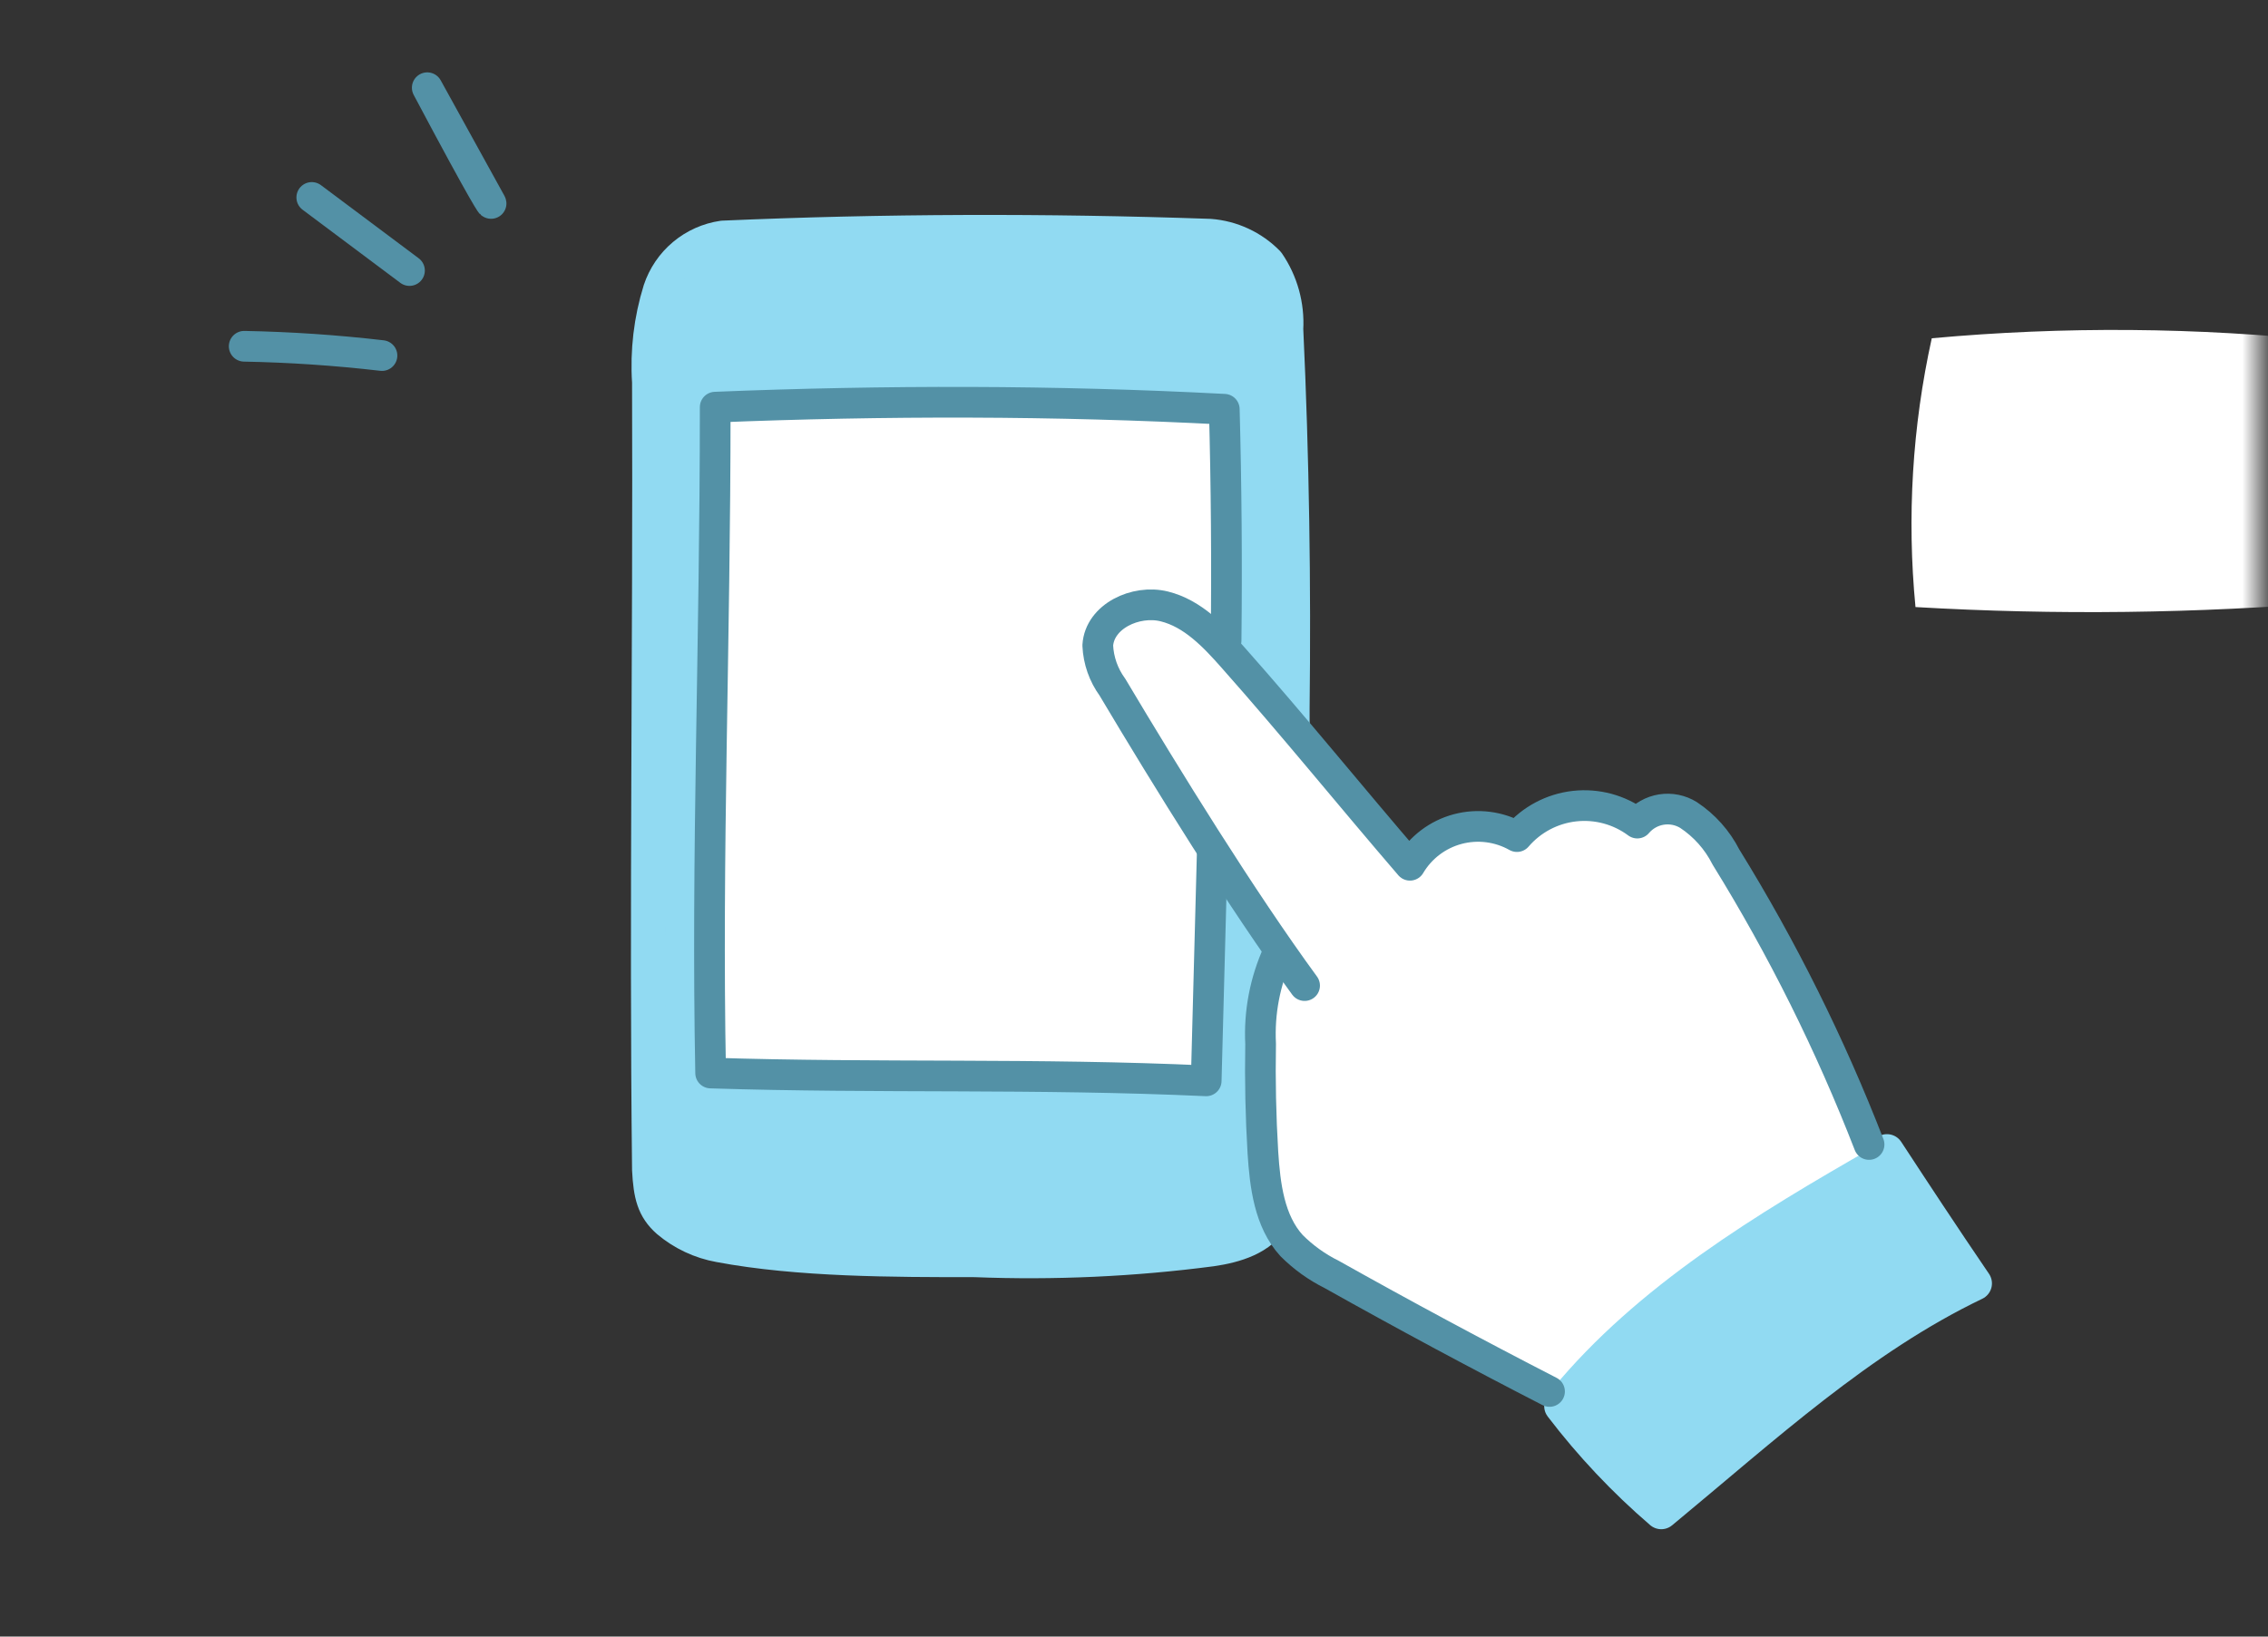
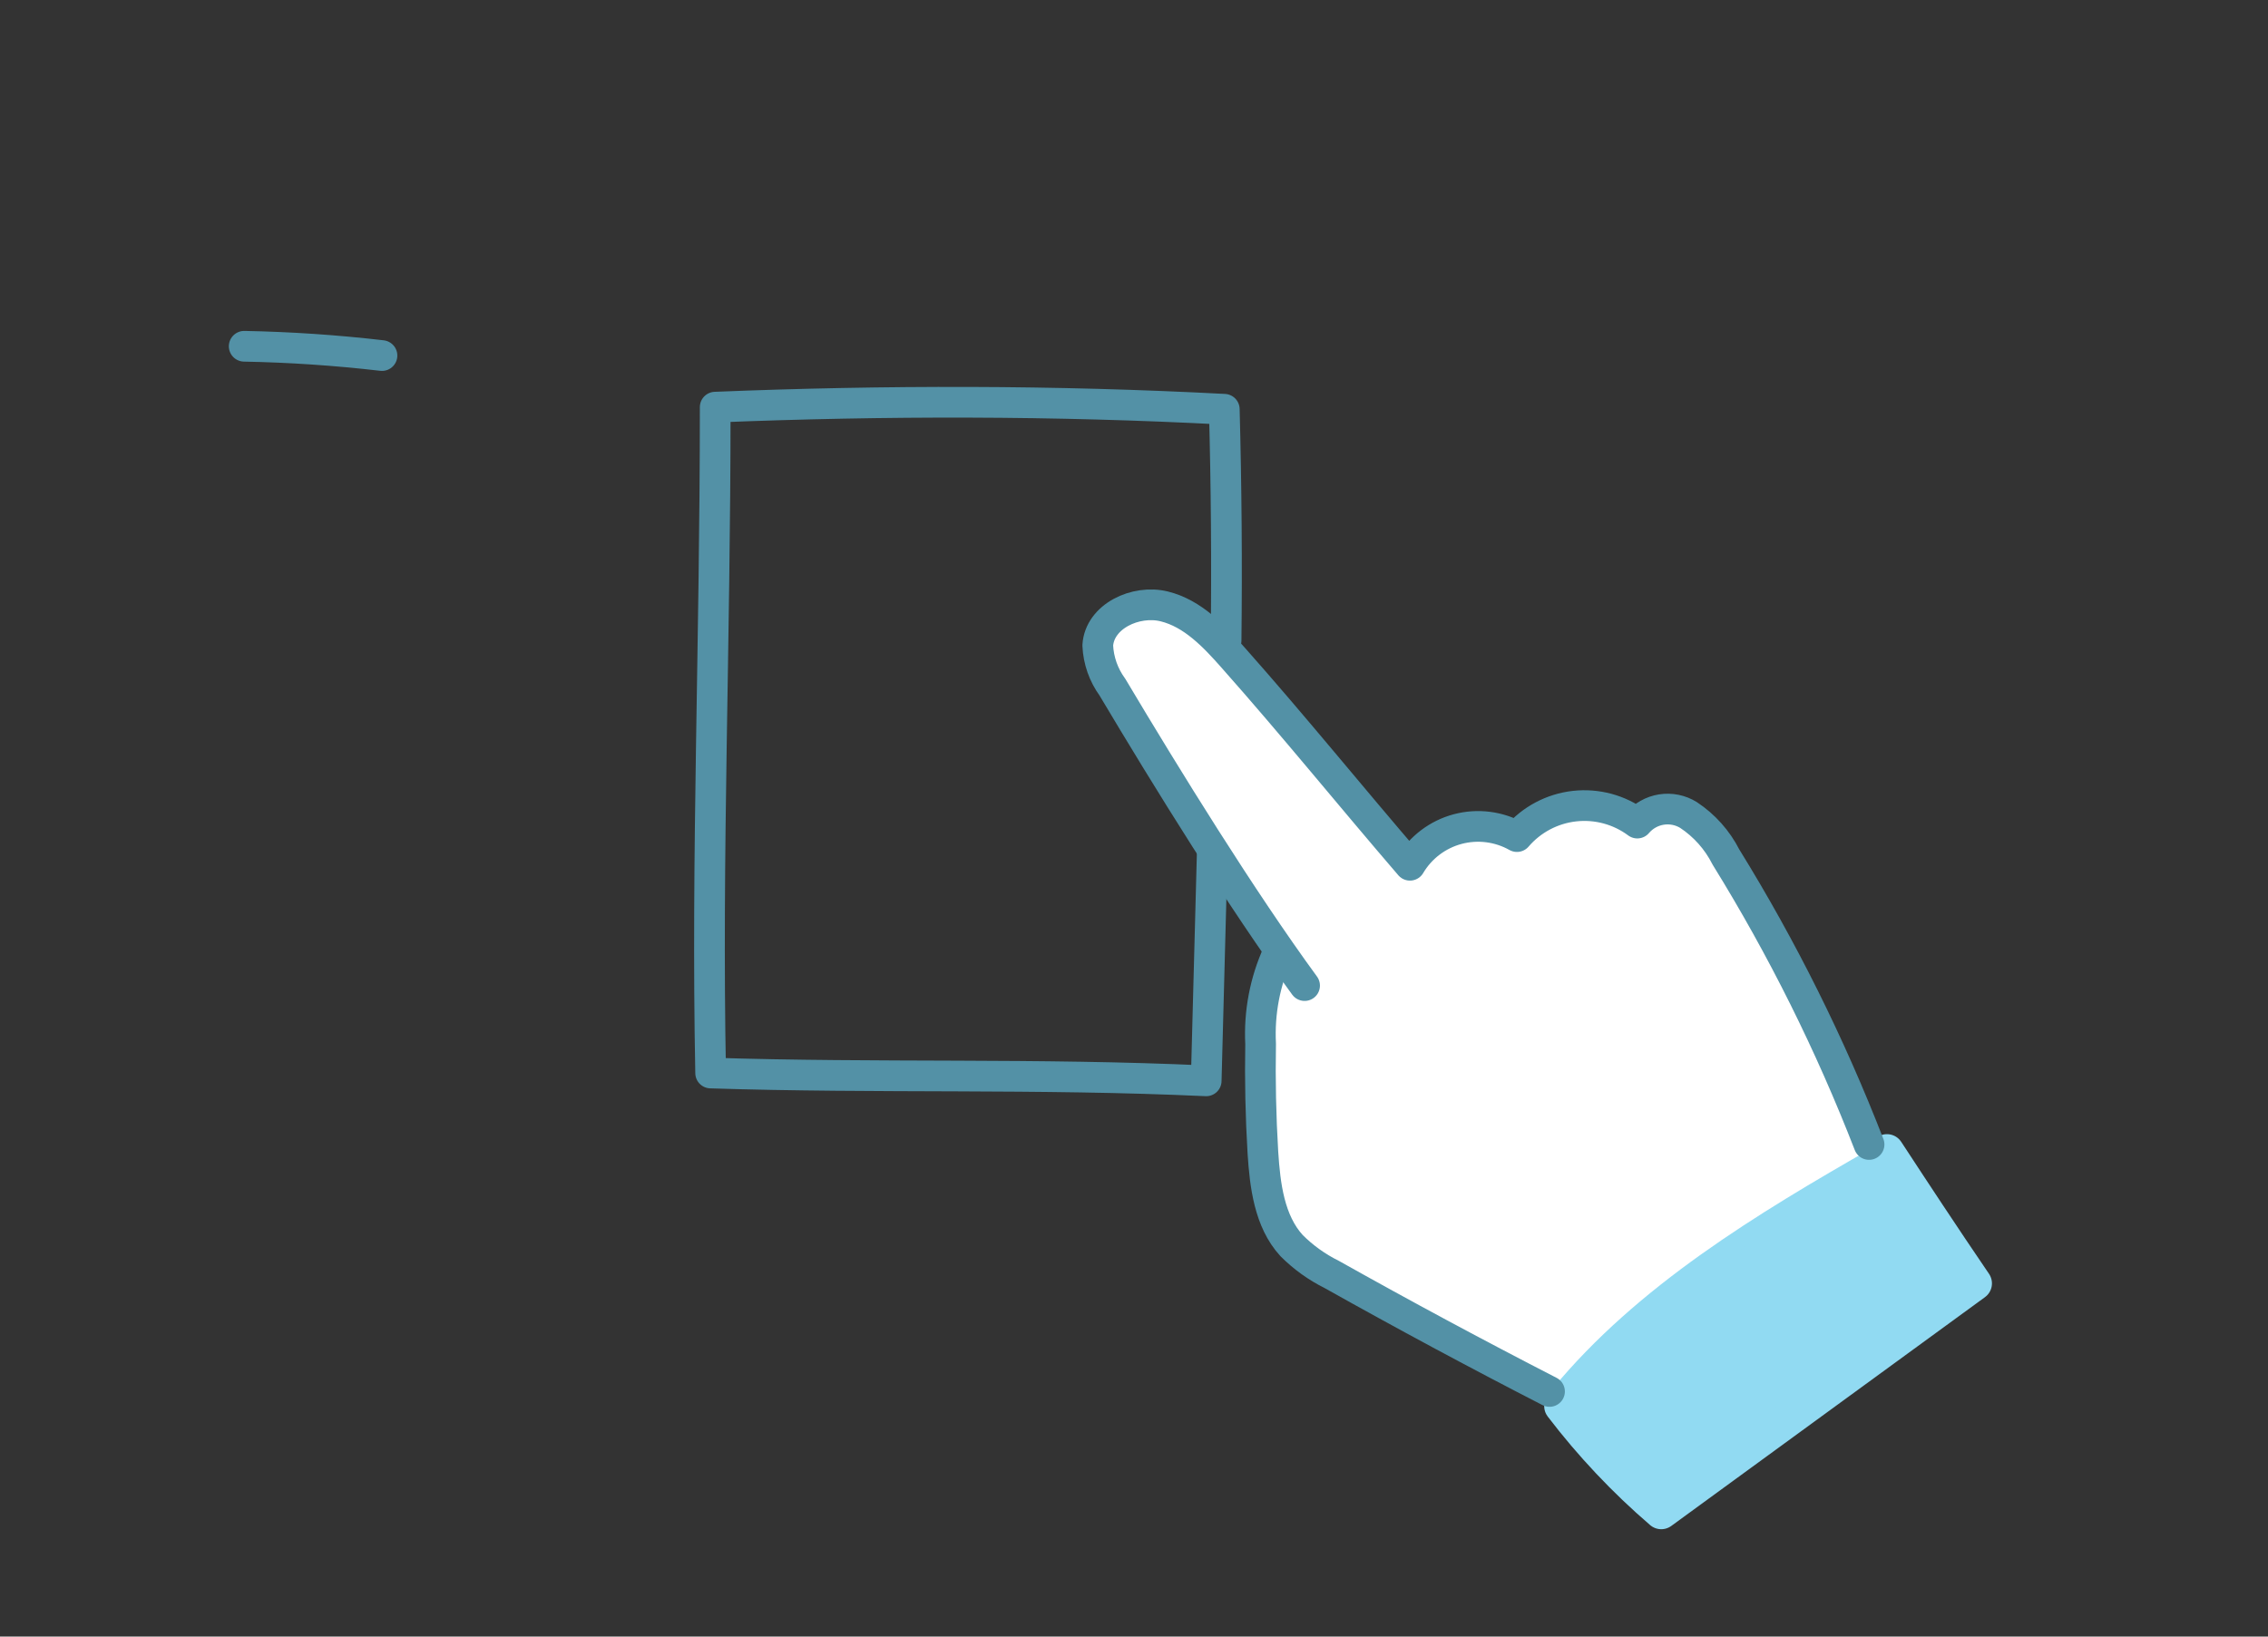
<svg xmlns="http://www.w3.org/2000/svg" width="133" height="96" viewBox="0 0 133 96" fill="none">
  <rect x="0" y="0" width="133" height="96" fill="#333333" stroke="none" />
  <mask id="mask0_9083_158014" style="mask-type:alpha" maskUnits="userSpaceOnUse" x="0" y="0" width="133" height="96">
    <rect x="0.5" width="132" height="96" fill="#C4C4C4" />
  </mask>
  <g mask="url(#mask0_9083_158014)">
-     <path d="M97.419 88.703C95.253 86.84 93.288 84.756 91.555 82.485C96.306 75.724 102.952 70.52 110.655 67.529C112.269 69.993 113.893 72.467 115.812 75.284C109.079 78.512 103.493 83.679 97.419 88.703Z" fill="#91DAF2" stroke="#91DAF2" stroke-width="2" stroke-linecap="round" stroke-linejoin="round" />
-     <path d="M74.662 71.377C73.984 72.628 72.437 73.087 71.042 73.287C66.446 73.889 61.807 74.1 57.175 73.918C52.4 73.918 46.823 73.918 42.2 73.048C41.084 72.849 40.039 72.358 39.173 71.625C38.333 70.88 38.142 70.088 38.065 68.617C37.893 53.413 38.123 37.76 38.065 22.422C37.946 20.6 38.163 18.771 38.705 17.027C38.973 16.221 39.459 15.506 40.11 14.961C40.761 14.416 41.551 14.063 42.391 13.942C51.818 13.531 61.253 13.502 70.937 13.837C72.228 13.933 73.441 14.497 74.347 15.422C75.126 16.559 75.505 17.923 75.426 19.299C75.779 26.825 75.884 34.36 75.798 41.571C75.703 51.436 79.466 62.457 74.662 71.377Z" fill="#91DAF2" stroke="#91DAF2" stroke-width="2" stroke-linecap="round" stroke-linejoin="round" />
-     <path d="M25.055 5.145L28.79 11.916C28.856 12.04 28.627 11.877 25.055 5.145Z" stroke="#5391A6" stroke-width="1.8" stroke-linecap="round" stroke-linejoin="round" />
-     <path d="M18.283 11.582L24.013 15.87" stroke="#5391A6" stroke-width="1.8" stroke-linecap="round" stroke-linejoin="round" />
+     <path d="M97.419 88.703C95.253 86.84 93.288 84.756 91.555 82.485C96.306 75.724 102.952 70.52 110.655 67.529C112.269 69.993 113.893 72.467 115.812 75.284Z" fill="#91DAF2" stroke="#91DAF2" stroke-width="2" stroke-linecap="round" stroke-linejoin="round" />
    <path d="M22.4 20.857C19.713 20.545 17.02 20.363 14.32 20.312" stroke="#5391A6" stroke-width="1.8" stroke-linecap="round" stroke-linejoin="round" />
-     <path d="M137.072 35.305C137.416 30.214 137.751 25.029 136.595 20.024C128.849 19.196 121.04 19.135 113.283 19.843C112.141 25.016 111.819 30.337 112.328 35.61C120.573 36.09 128.842 35.988 137.072 35.305Z" fill="white" />
-     <path d="M70.745 62.999C71.774 50.112 72.093 37.177 71.7 24.254C61.944 23.248 52.112 23.226 42.352 24.187C41.747 28.059 41.523 31.98 41.683 35.896C41.759 44.701 41.845 53.507 41.817 62.56C46.052 63.082 50.324 63.232 54.586 63.009C56.659 62.833 58.741 62.775 60.822 62.837C64.059 63.047 67.364 64.098 70.745 62.999Z" fill="white" />
    <path d="M109.854 67.299C103.007 71.215 96.025 75.427 91.031 81.481C86.118 79.433 81.451 76.842 77.116 73.755C76.287 73.314 75.607 72.638 75.16 71.813C74.714 70.987 74.52 70.049 74.604 69.114C74.375 65.138 74.451 61.15 74.833 57.186C74.915 56.676 74.915 56.157 74.833 55.648C74.632 55.032 74.307 54.463 73.878 53.977C70.697 49.782 67.903 45.306 65.531 40.606C64.949 39.7 64.699 38.62 64.825 37.55C65.045 36.876 65.496 36.301 66.099 35.927C66.702 35.553 67.417 35.404 68.12 35.507C69.531 35.752 70.797 36.523 71.663 37.665C72.618 38.744 73.267 39.995 74.127 41.122C76.715 44.551 80.812 46.852 82.617 50.825C83.165 50.01 83.933 49.366 84.833 48.971C85.733 48.575 86.726 48.443 87.698 48.59C88.115 48.703 88.546 48.754 88.977 48.743C89.496 48.636 89.993 48.443 90.448 48.17C91.53 47.682 92.753 47.607 93.886 47.96C94.317 48.145 94.775 48.258 95.242 48.294C95.714 48.215 96.175 48.084 96.618 47.903C96.971 47.809 97.342 47.799 97.7 47.873C98.058 47.948 98.394 48.105 98.68 48.333C100.457 48.667 101.479 50.481 102.271 52.095C104.707 57.052 107.142 62.037 109.854 67.299Z" fill="white" />
    <path d="M76.504 57.814C72.817 52.771 68.424 45.666 65.234 40.308C64.714 39.595 64.415 38.745 64.375 37.863C64.48 36.154 66.6 35.16 68.272 35.571C69.943 35.982 71.204 37.319 72.34 38.608C75.864 42.581 79.207 46.716 82.683 50.756C83.301 49.711 84.304 48.949 85.477 48.635C86.65 48.321 87.9 48.479 88.957 49.075C89.815 48.074 91.02 47.435 92.33 47.288C93.64 47.141 94.957 47.496 96.015 48.282C96.375 47.858 96.876 47.576 97.426 47.488C97.976 47.401 98.539 47.513 99.014 47.805C99.947 48.422 100.704 49.271 101.21 50.269C104.519 55.622 107.329 61.268 109.605 67.135" stroke="#5391A6" stroke-width="1.8" stroke-linecap="round" stroke-linejoin="round" />
    <path d="M74.947 55.885C74.182 57.56 73.831 59.394 73.925 61.233C73.887 63.366 73.931 65.493 74.059 67.613C74.183 69.523 74.431 71.633 75.74 73.066C76.426 73.753 77.22 74.324 78.089 74.756C82.31 77.125 86.57 79.414 90.867 81.623" stroke="#5391A6" stroke-width="1.8" stroke-linecap="round" stroke-linejoin="round" />
    <path d="M71.9 37.578C71.951 33.051 71.916 28.527 71.795 24.007C61.843 23.482 51.882 23.482 41.941 23.883C41.941 37.931 41.425 50.041 41.673 62.943C51.5 63.259 60.774 62.943 70.734 63.402L71.088 50.032" stroke="#5391A6" stroke-width="1.8" stroke-linecap="round" stroke-linejoin="round" />
  </g>
</svg>